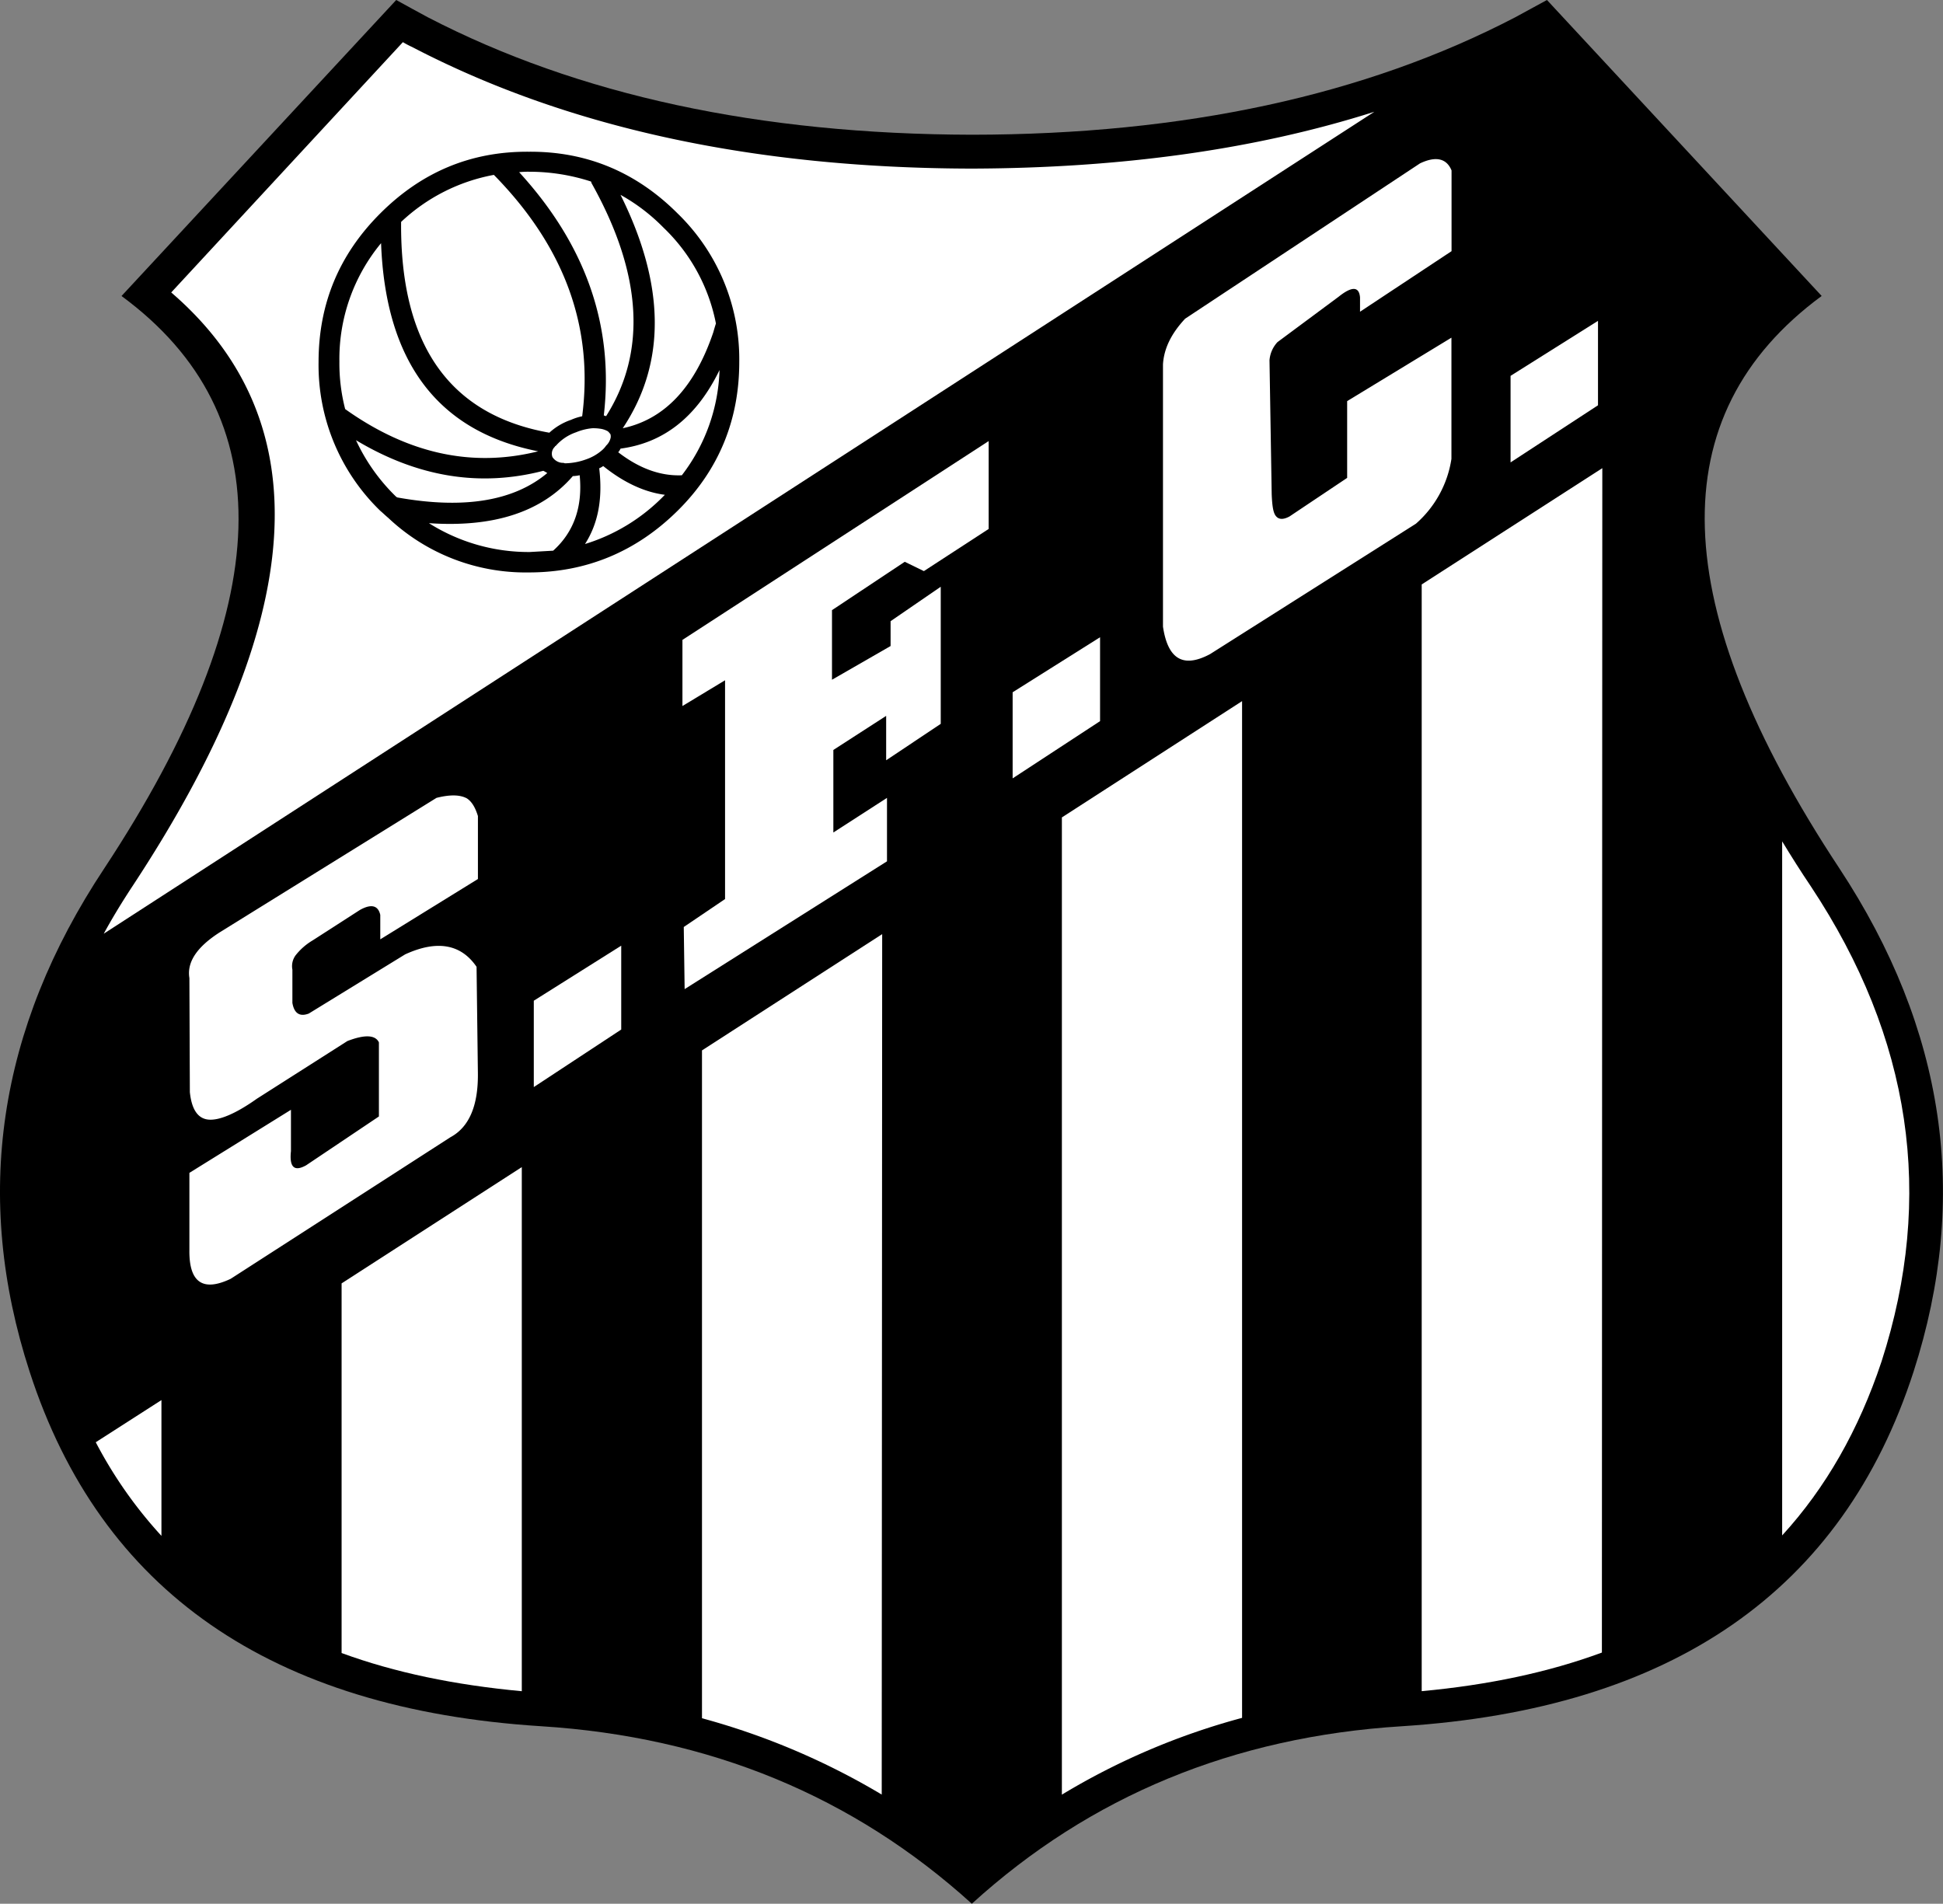
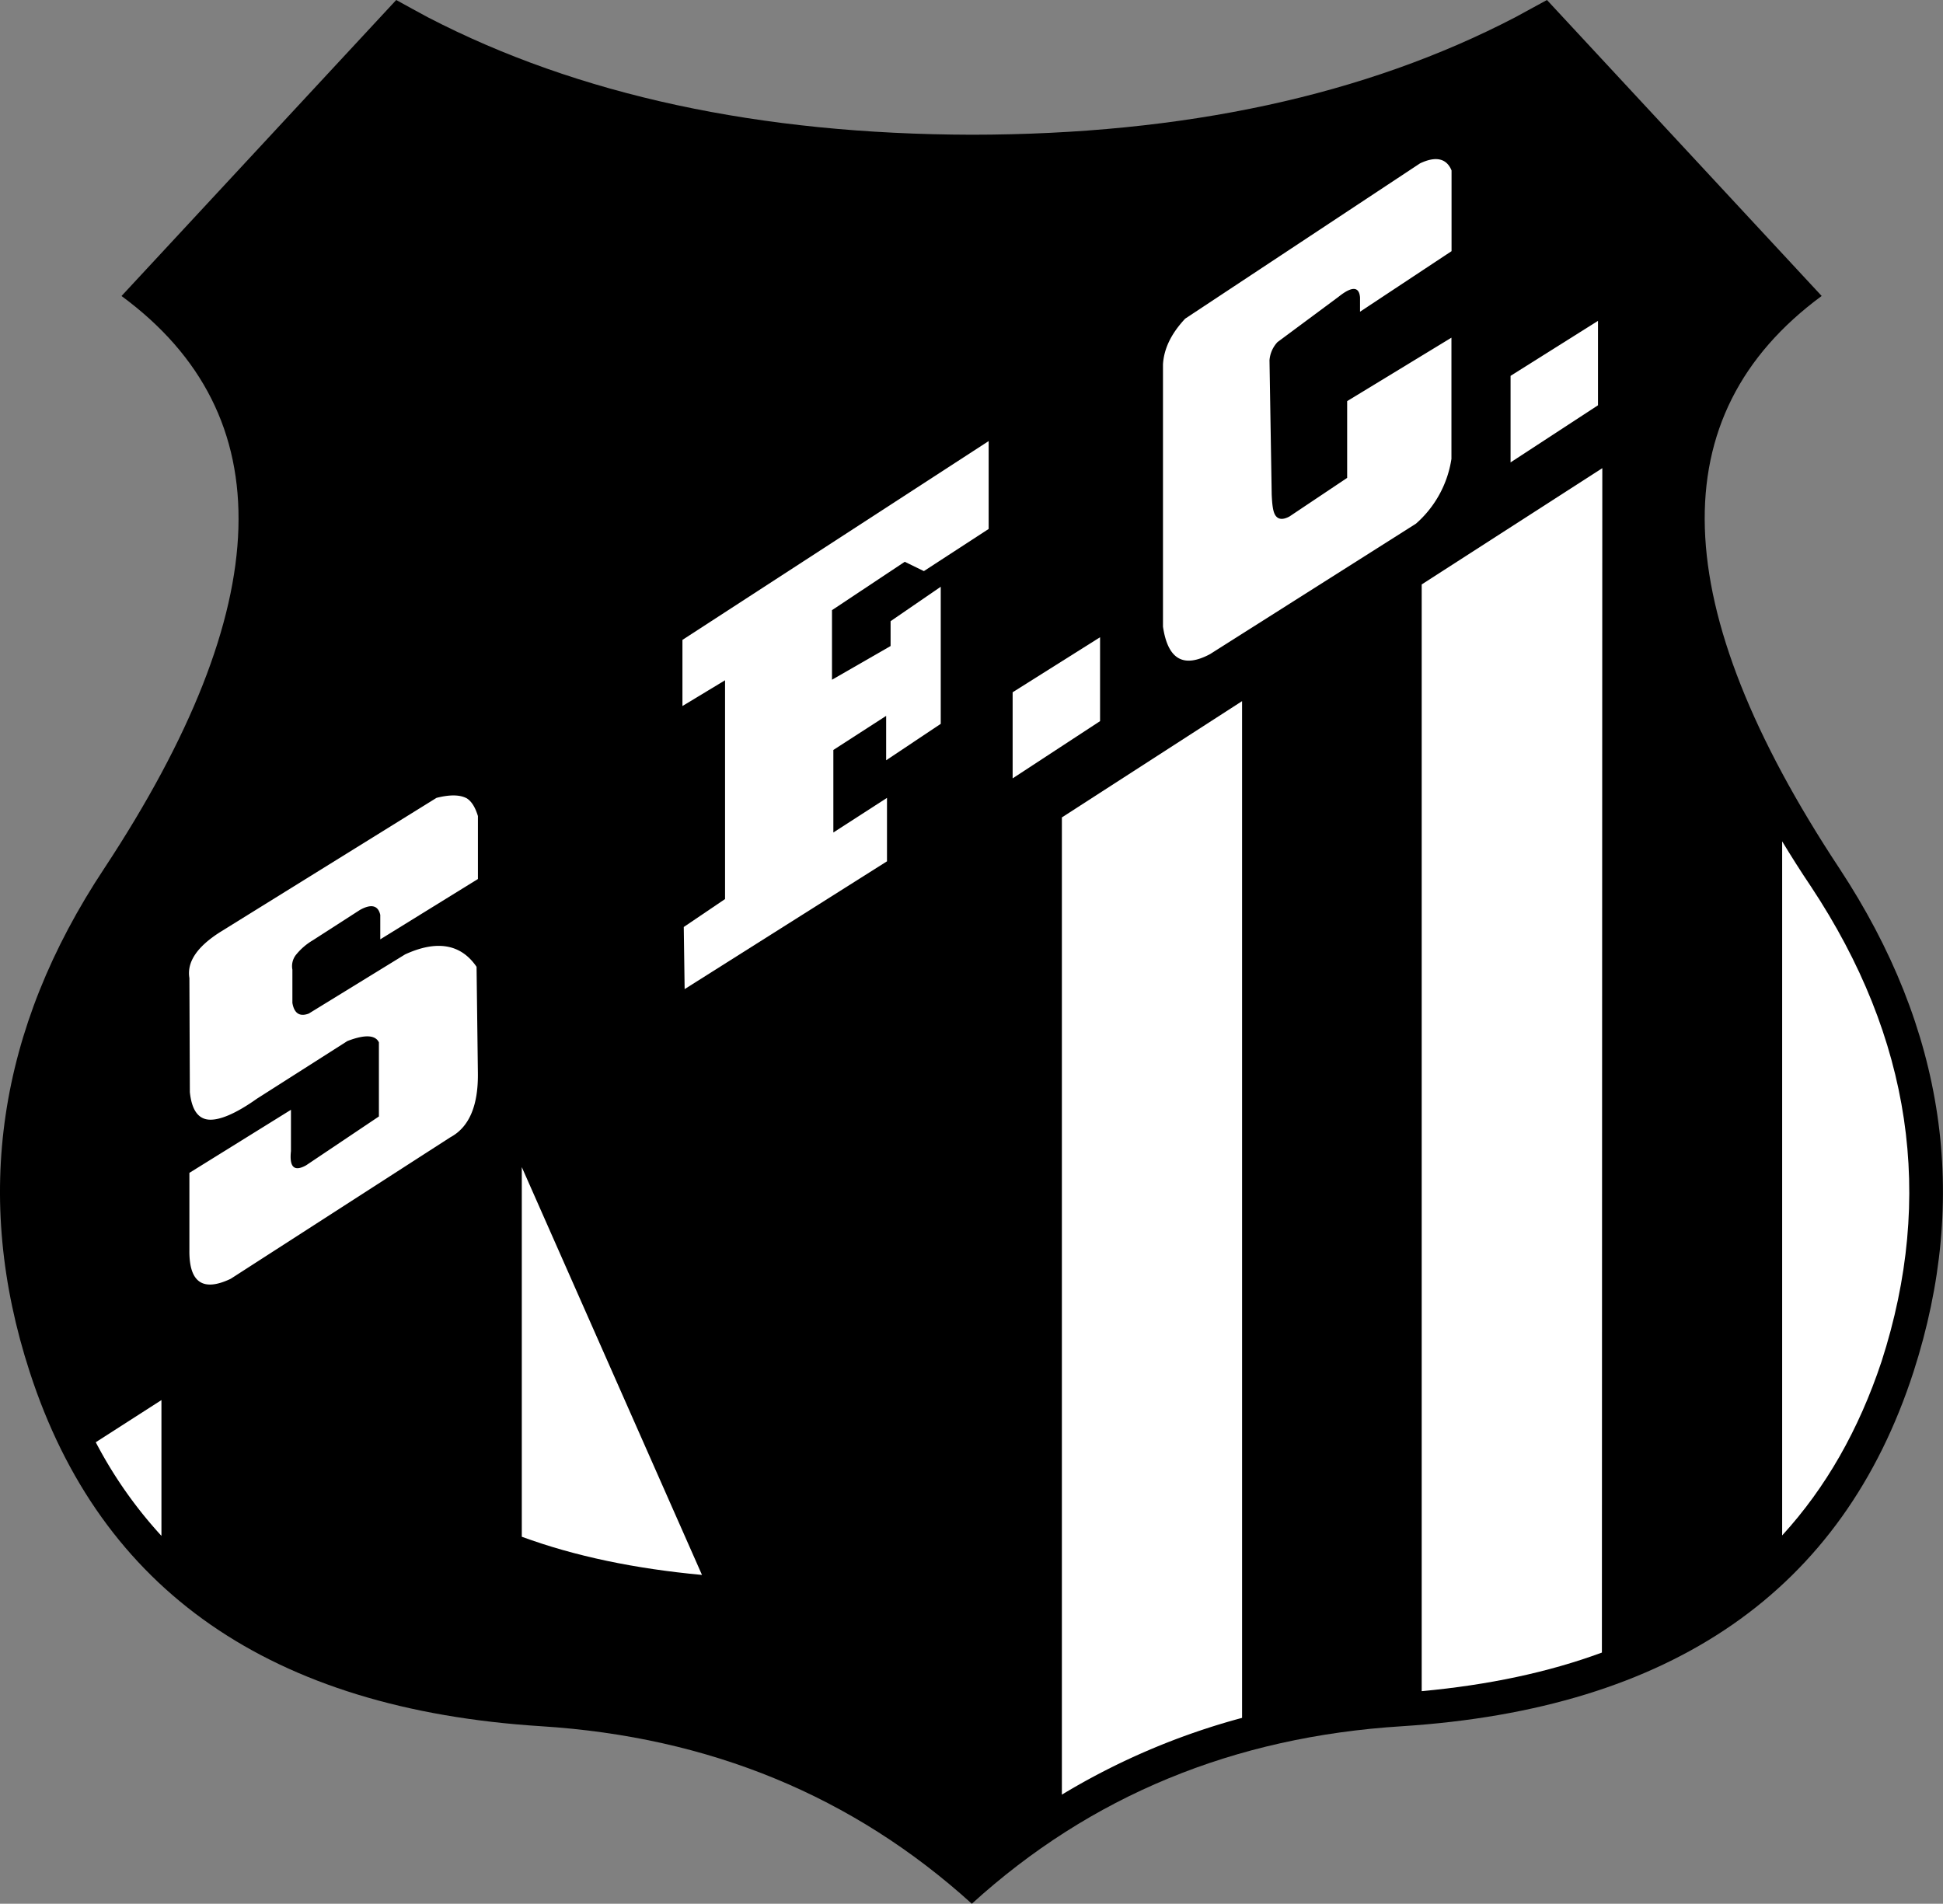
<svg xmlns="http://www.w3.org/2000/svg" viewBox="0 0 512.94 502.61">
  <rect x="0" y="0" width="512.94" height="502.61" fill="#808080" stroke="none" />
  <defs>
    <style>.cls-1{fill:#fff;}</style>
  </defs>
  <title>Ресурс 1</title>
  <g id="Слой_2" data-name="Слой 2">
    <g id="Layer_1" data-name="Layer 1">
      <path d="M408.39,0,400,4.57q-59.4,30.93-143.4,31-84.18-.18-143.64-31C110.1,3,107.29,1.52,104.6,0L32.08,78.15q64,47.1-4.57,151.14Q-14.67,292.9,7.82,362.14,35.94,449,142.91,455.75q66.61,4.22,113.65,46.86,46.92-42.7,113.53-46.86,107-6.85,135.08-93.61,22.32-69.24-19.57-132.86-68.71-104-4.69-151.14Z" />
-       <path class="cls-1" d="M108.82,12.42a25,25,0,0,1-2.46-1.29L45.2,77.21q59.4,51.14-10.31,156.88c-2.7,4.1-5.27,8.32-7.5,12.42l335.43-217c-31.4,10-66.9,14.88-106.26,15Q170.09,44.35,108.82,12.42Z" />
-       <path class="cls-1" d="M232.89,246.62l-47.57,30.7V453.64a189.07,189.07,0,0,1,47.45,20.15Z" />
      <path class="cls-1" d="M327.9,185.11l-47.57,30.7v258a184.27,184.27,0,0,1,47.57-20.27Z" />
-       <path class="cls-1" d="M137.75,308.13l-47.57,30.7v97.59c14.06,5.16,29.88,8.44,47.57,10.08Z" />
+       <path class="cls-1" d="M137.75,308.13v97.59c14.06,5.16,29.88,8.44,47.57,10.08Z" />
      <path class="cls-1" d="M42.62,369.64,25.28,380.77a115.63,115.63,0,0,0,17.34,24.72Z" />
      <path class="cls-1" d="M423,123.6l-47.68,30.7V446.49c17.69-1.64,33.51-5,47.57-10.19Z" />
      <path class="cls-1" d="M478.1,234.08c-2.7-4-5.27-8.08-7.62-11.95V405.37q17.22-18.8,26.24-45.93Q517.82,294.07,478.1,234.08Z" />
      <path class="cls-1" d="M383.2,45c-1.29-3.16-4.1-3.87-8.32-1.87l-62,41c-3.75,4-5.62,8-5.86,12.07v69.24c1.29,8.67,5.39,11,12.42,7.26l54.36-34.44a28.45,28.45,0,0,0,9.37-17.11v-32l-27.53,16.75v20.27l-15.23,10.19c-1.76.94-3,.82-3.75-.35-.59-.94-.82-2.69-.94-5.51l-.58-35.38a7.92,7.92,0,0,1,2.11-4.8l16.17-12c3.52-2.81,5.39-2.69,5.62.23v3.75L383.2,66.31Z" />
      <path class="cls-1" d="M243.9,150.78,261,139.65v-23.2l-80.84,52.49V186.4l11.25-6.8v57.76l-10.9,7.38.23,16.4,53.42-33.74V210.65L220,219.79V198l13.94-9v11.72l14.41-9.61v-36.2L235.11,164v6.56l-15.47,8.9V161.09l19.21-12.77Z" />
-       <path class="cls-1" d="M164,271.81V249.67l-23.08,14.53V287Z" />
      <path class="cls-1" d="M267.33,182.77V205.5l23.08-15.11V168.24Z" />
      <path class="cls-1" d="M123.23,210.77c-1.76-.94-4.33-1.05-8-.12L58,246.15C52,250,49.3,254,50,258.22l.12,30.11c.47,4.57,2.11,7,4.92,7.26s7.15-1.52,12.77-5.51l23.9-15.23c4.57-1.76,7.38-1.64,8.32.35v19.56L80.81,307.66c-3.16,1.76-4.45.47-4-3.75V293L50,309.65V330c-.12,8.55,3.52,11.13,10.9,7.62l58-37.37c5-2.69,7.38-8.43,7.26-17l-.35-28c-4.1-6-10.43-7.15-18.86-3.28L81.52,267.59c-2.46.94-3.87-.12-4.33-2.81V256a4.85,4.85,0,0,1,.82-3.75,16.33,16.33,0,0,1,4.57-4l12.42-8c2.93-1.64,4.8-1.29,5.39,1.29V248l25.78-15.93V215.45C125.45,213.11,124.51,211.59,123.23,210.77Z" />
      <path class="cls-1" d="M421.86,107V84.71L398.78,99.23v22.85Z" />
      <path d="M195.16,95.6a53.61,53.61,0,0,0-16.28-39.25c-10.9-10.9-24-16.4-39.25-16.29-15.35-.12-28.35,5.39-39.25,16.29S84.1,80.25,84.1,95.6a53.53,53.53,0,0,0,16.28,39.25c.7.59,1.41,1.29,2.11,1.87a52.83,52.83,0,0,0,37.14,14.41c15.23,0,28.35-5.51,39.25-16.28S195.16,110.83,195.16,95.6ZM137.05,45.46a20.82,20.82,0,0,1,2.69-.12A52.69,52.69,0,0,1,156,47.92a.43.43,0,0,1,.12.35c13.47,24,14.64,44.64,3.87,61.63-.12-.12-.35-.12-.59-.23C162.12,86.23,154.74,64.79,137.05,45.46Zm19.33,67.6a12,12,0,0,1,2,.12,5.58,5.58,0,0,1,2.11.7,5.07,5.07,0,0,1,.7.82v.12a1.92,1.92,0,0,1,0,.82,4,4,0,0,1-1.17,2,6.13,6.13,0,0,1-1.17,1.29,12.56,12.56,0,0,1-4.1,2.34,17,17,0,0,1-5.62,1.05,1.48,1.48,0,0,0-.7-.12,3.38,3.38,0,0,1-2.58-1.52,2.49,2.49,0,0,1,.59-2.69.41.41,0,0,0,.12-.23h.12a12.49,12.49,0,0,1,5.39-3.63A14.63,14.63,0,0,1,156.38,113.06Zm-2.69-3.16a14.16,14.16,0,0,0-2.93.94,16.22,16.22,0,0,0-5.74,3.4q-39.54-7-39.13-55.65a48.48,48.48,0,0,1,24.49-12.42C149.12,65.26,156.73,86.46,153.69,109.9ZM189,85.41c-.23.7-.47,1.52-.7,2.34q-7.38,21.79-23.9,25.31c11.48-17.22,11.25-37.84-.59-61.62a49.6,49.6,0,0,1,11.36,8.67A47.65,47.65,0,0,1,189,85.41Zm-13.47,45.22-.35.35a49.26,49.26,0,0,1-20.74,12.65c3.52-5.51,4.69-12.07,3.75-20a4.79,4.79,0,0,0,1.05-.59C164.58,127.35,170.09,129.93,175.48,130.63Zm-12.3-11.25a4.09,4.09,0,0,0,.59-.94c11.48-1.52,20.15-8.44,26.13-20.74A47.88,47.88,0,0,1,180,125.48C174.42,125.71,168.8,123.72,163.18,119.38Zm-19.8,4.92a10.5,10.5,0,0,1,1.05.59c-8.79,7.38-22,9.61-39.6,6.44a1.6,1.6,0,0,1-.47-.35,50,50,0,0,1-10.43-14.76C110.22,125.95,126.62,128.64,143.38,124.31Zm7.73,1.52v-.12a10.3,10.3,0,0,0,1.87-.23c.82,8.32-1.52,15-7,19.92l-6.21.35a49.29,49.29,0,0,1-26.59-7.62Q138.81,139.89,151.11,125.83ZM91.12,108A48.35,48.35,0,0,1,89.6,95.48a47.91,47.91,0,0,1,11-31.28q1.76,47.1,41.47,54.95C124.75,123.49,107.76,119.85,91.12,108Z" />
    </g>
  </g>
</svg>